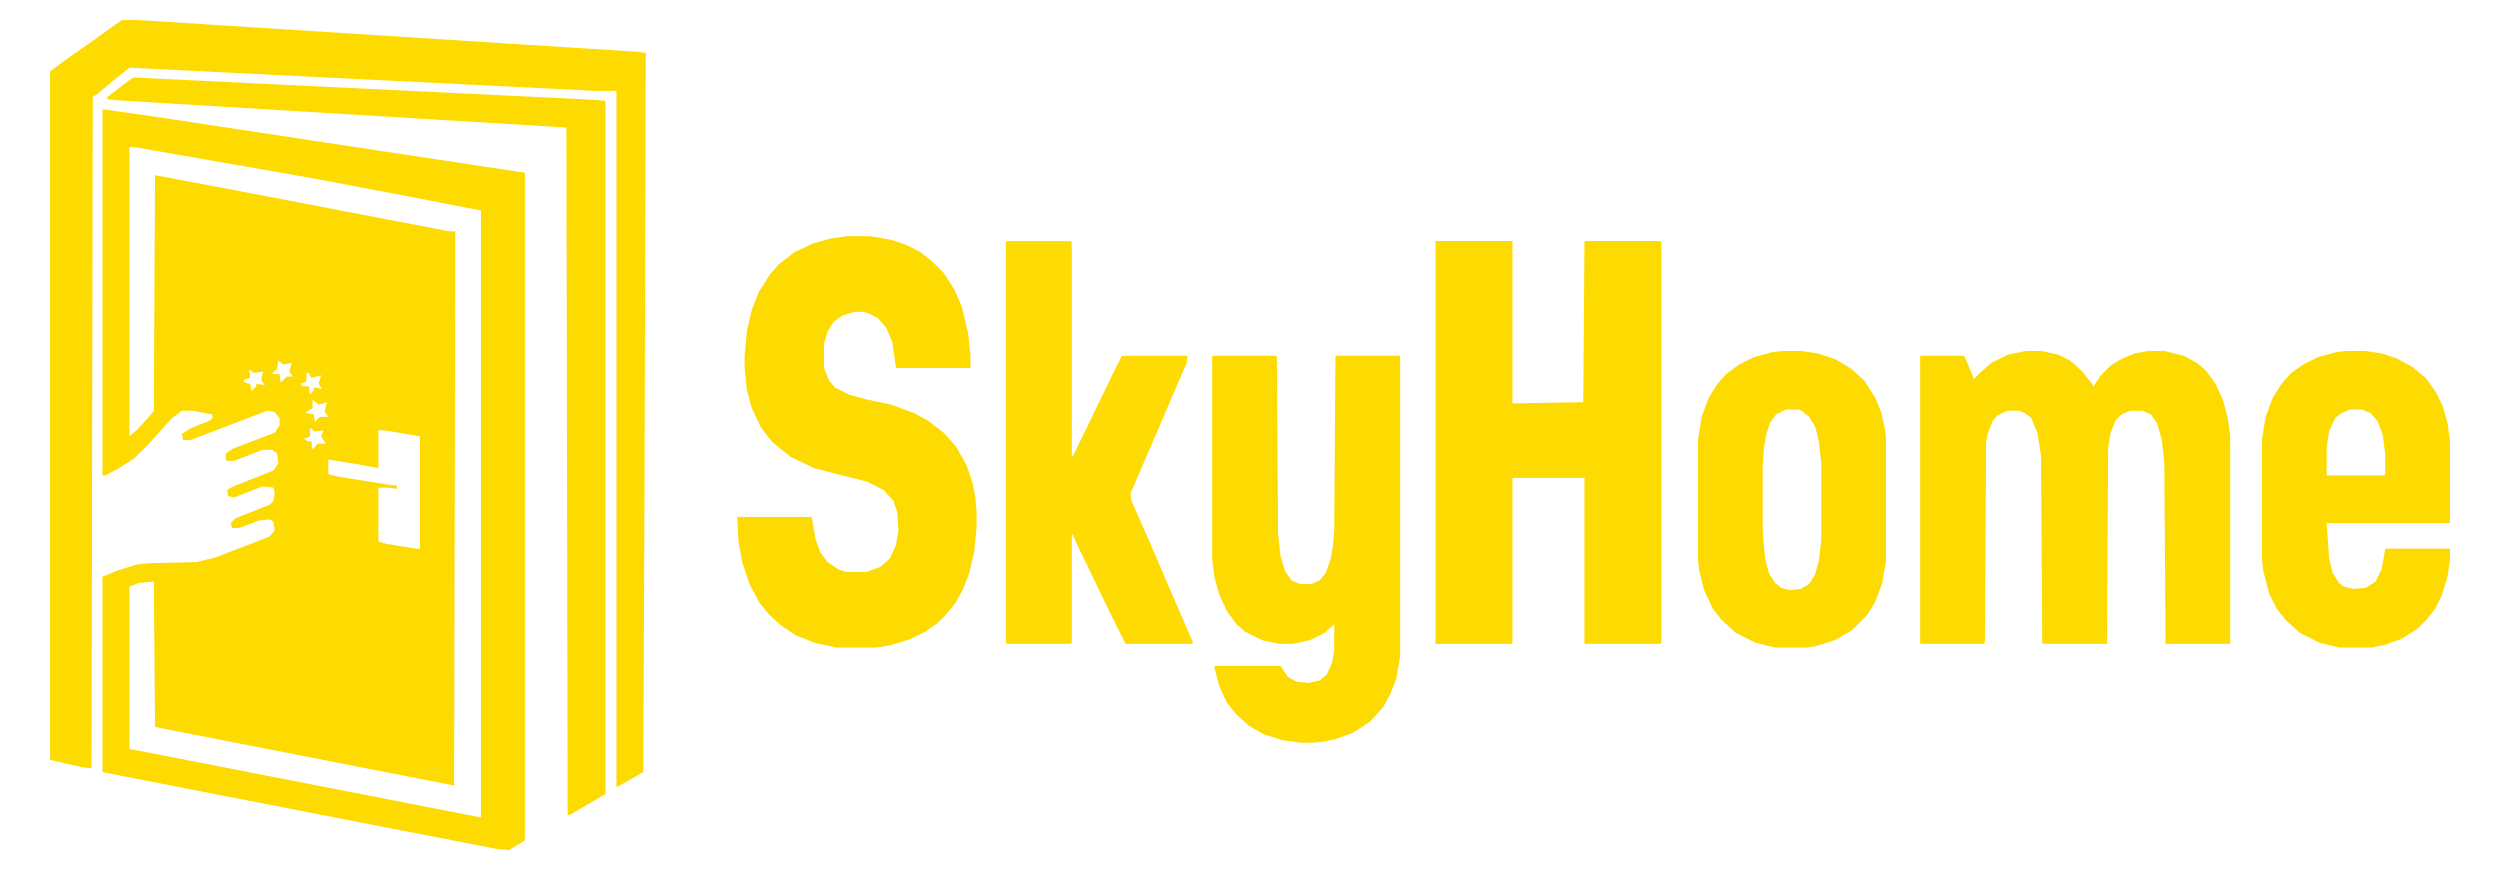
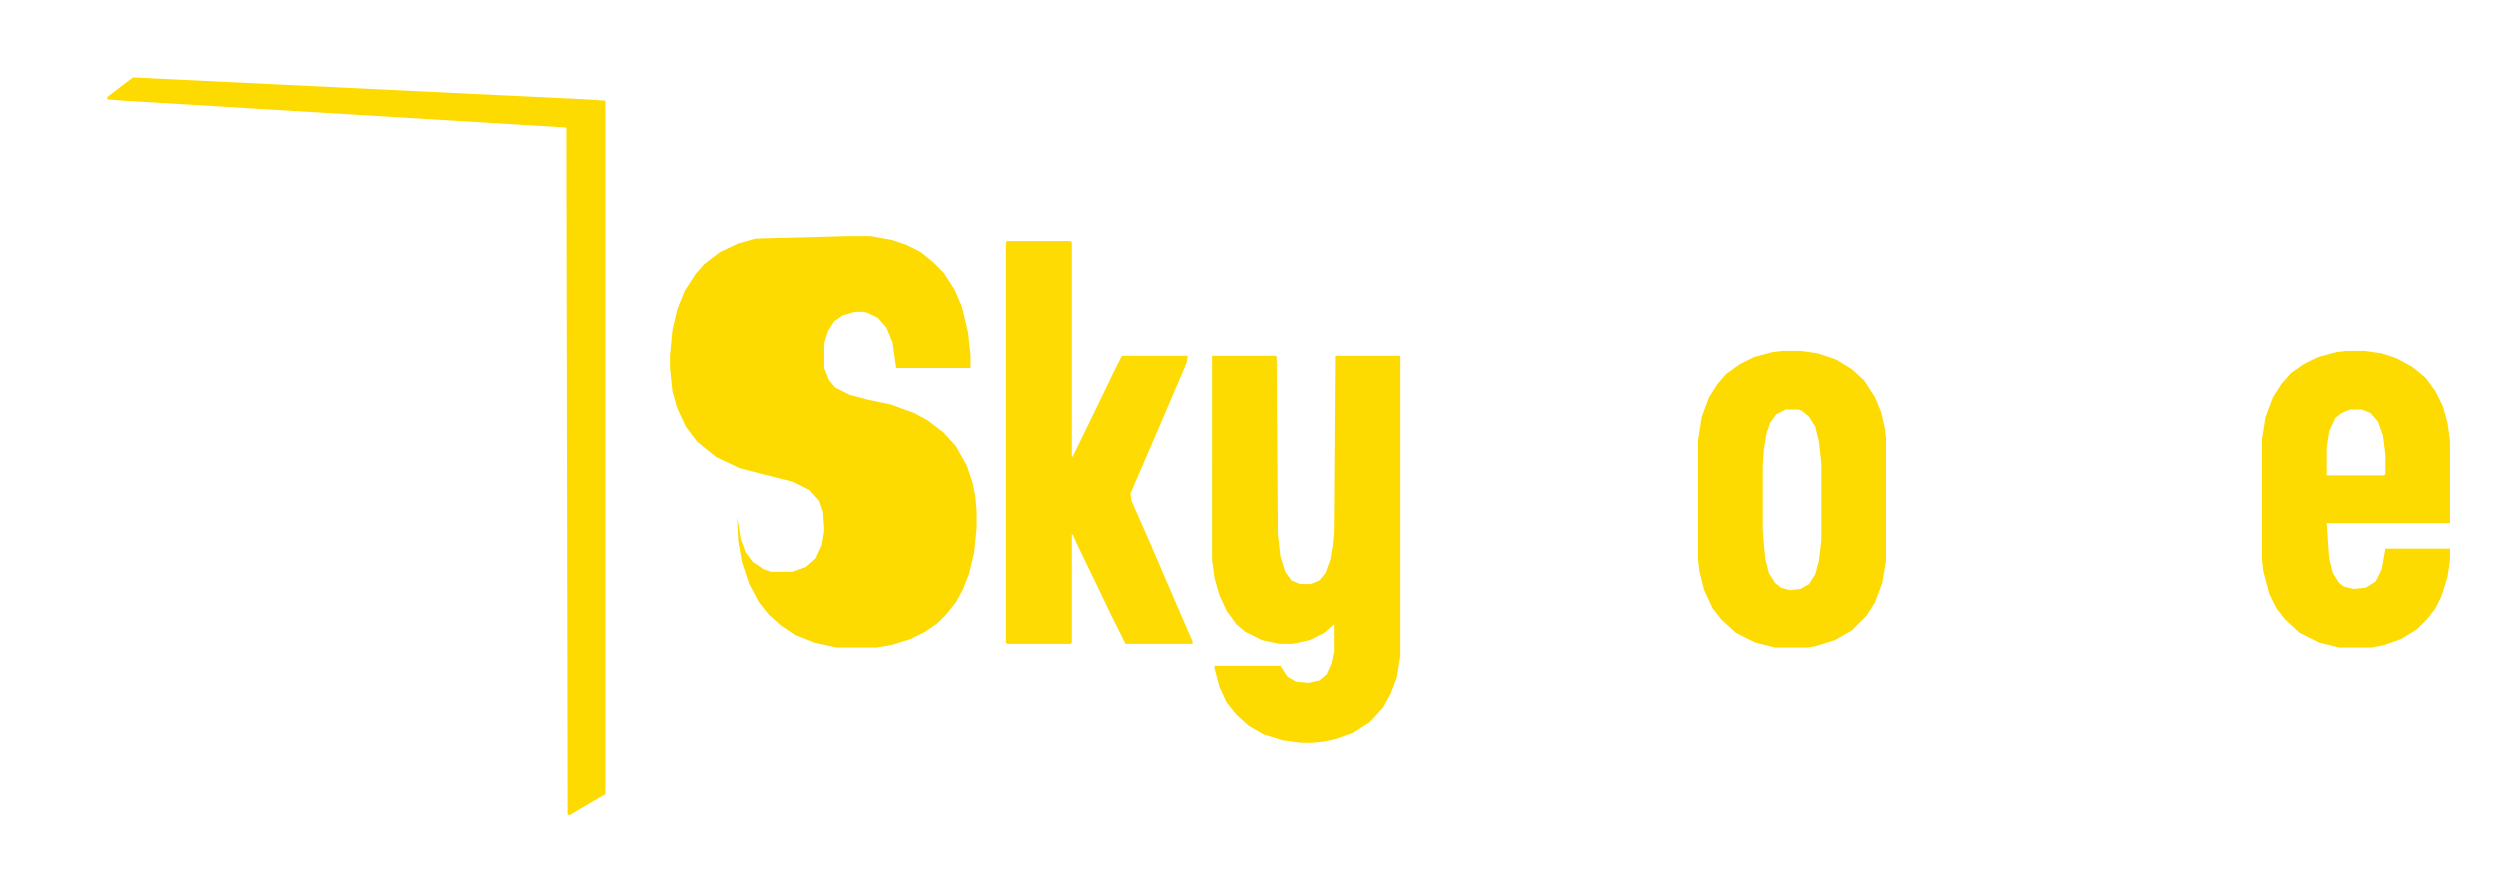
<svg xmlns="http://www.w3.org/2000/svg" version="1.1" viewBox="0 0 2048 712" width="7354" height="2560">
-   <path transform="translate(84,89)" d="m0 0 42 6 297 45 7 1v547l-13 8-10-1-144-28-164-32-15-3v-160l12-5 16-5 8-1 41-1 16-4 44-17 4-5-1-7-3-2-9 1-16 6h-6l-1-4 4-4 28-11 3-3 1-7-1-4-9-1-23 9-5-1-1-5 5-3 33-13 4-6-1-8-4-3h-8l-23 9h-6l-1-1v-5l6-4 34-13 4-6v-6l-4-5-6-1-63 24h-6l-1-5 8-5 15-6 2-2v-3l-16-3h-9l-8 6-12 13-7 8-12 12-14 9-10 5h-2zm22 31v237l7-6 9-10 4-5 1-193 74 14 167 32h5l-1 454-225-44-20-4-1-119-12 1-8 3v133l287 56h1v-497l-72-14-69-13-143-25zm122 175-1 7-4 3 1 1h5l1 7 5-5h5l-3-4 2-7-7 1zm-24 7 1 7-6 2 2 2 4 1 1 6 4-4v-2l7 1-3-4 1-5 1-2-8 1zm47 3v7l-5 2 2 2h5l1 7 3-4v-2l7 1-3-4 2-7-8 2-2-4zm5 22v7l-5 3v1l6 1 1 6 4-4h7l-3-4 1-5 1-3-7 2zm-2 23v7l-5 2 3 2h3l1 7 4-5h7l-4-6 2-5-7 1zm56 2v31l-16-3-25-4v12l8 2 44 7h4v3l-7-1h-8v44l6 2 25 4h3v-92l-29-5z" fill="#FDDB01" />
-   <path transform="translate(100,16)" d="m0 0h14l409 26 6 1-1 353-1 236-21 12h-1v-570h-17l-382-19-10 8-17 14-3 2-1 550-8-1-26-6v-564l15-11 20-14 18-13z" fill="#FDDB01" />
-   <path transform="translate(1176,197)" d="m0 0h63v133l58-1 1-132h62l1 1v328l-1 1h-62v-136h-59v136h-63z" fill="#FDDB01" />
-   <path transform="translate(694,193)" d="m0 0h19l17 3 12 4 12 6 10 8 9 9 9 14 6 14 5 21 2 19v10h-61l-3-21-5-12-7-8-8-4-4-1h-7l-10 3-7 5-5 8-3 10v20l4 10 5 6 12 6 15 4 19 4 19 7 11 6 13 10 10 11 9 16 5 15 2 11 1 11v14l-2 20-4 17-5 13-6 11-8 10-7 7-10 7-12 6-16 5-12 2h-33l-18-4-15-6-12-8-10-9-8-10-8-15-6-18-3-17-1-20h61l3 18 4 11 6 8 9 6 6 2h17l11-4 8-7 5-11 2-12-1-15-3-9-8-9-14-7-24-6-19-5-19-9-10-8-6-5-9-12-7-15-4-14-2-19v-10l2-21 4-17 6-15 9-14 7-8 13-10 15-7 14-4z" fill="#FDDB01" />
-   <path transform="translate(1660,287)" d="m0 0h12l14 3 10 5 10 9 7 9 2 3 6-9 8-8 10-6 10-4 11-2h13l16 4 11 6 7 6 8 11 6 13 4 15 2 15v170h-53l-1-149-2-18-4-14-5-7-7-3h-10l-7 3-5 5-4 10-2 12-1 161h-52l-1-1-1-153-3-19-5-12-5-4-5-2h-10l-8 4-4 5-4 11-1 6-1 164-1 1h-52v-236h36l4 9 4 10 5-5 9-8 14-7z" fill="#FDDB01" />
+   <path transform="translate(694,193)" d="m0 0h19l17 3 12 4 12 6 10 8 9 9 9 14 6 14 5 21 2 19v10h-61l-3-21-5-12-7-8-8-4-4-1h-7l-10 3-7 5-5 8-3 10v20l4 10 5 6 12 6 15 4 19 4 19 7 11 6 13 10 10 11 9 16 5 15 2 11 1 11v14l-2 20-4 17-5 13-6 11-8 10-7 7-10 7-12 6-16 5-12 2h-33l-18-4-15-6-12-8-10-9-8-10-8-15-6-18-3-17-1-20l3 18 4 11 6 8 9 6 6 2h17l11-4 8-7 5-11 2-12-1-15-3-9-8-9-14-7-24-6-19-5-19-9-10-8-6-5-9-12-7-15-4-14-2-19v-10l2-21 4-17 6-15 9-14 7-8 13-10 15-7 14-4z" fill="#FDDB01" />
  <path transform="translate(993,291)" d="m0 0h52l1 1 1 145 2 18 4 13 5 7 7 3h9l7-3 5-6 4-11 2-12 1-11 1-144h53v246l-3 18-5 13-6 11-11 12-14 9-14 5-9 2-10 1h-9l-15-2-16-5-12-7-10-9-8-10-6-13-4-15v-2h54l6 9 7 4 10 1 9-2 6-5 4-9 2-10v-22l-8 7-12 6-14 3h-11l-14-3-14-7-7-6-8-11-6-13-4-14-2-15z" fill="#FDDB01" />
  <path transform="translate(825,197)" d="m0 0h52l1 1v176l1-1 19-39 14-29 7-14h54l-1 6-24 56-22 51 1 6 15 34 12 28 19 44 4 9v2h-55l-12-24-11-23-16-33-4-9-1-1v89l-1 1h-52l-1-1v-328z" fill="#FDDB03" />
  <path transform="translate(1922,287)" d="m0 0h15l14 2 12 4 13 7 11 9 8 11 6 12 4 14 2 15v67h-101l2 29 3 12 5 8 4 3 8 2 10-1 8-5 5-10 3-17h53v9l-2 14-5 16-5 10-7 9-8 8-13 8-14 5-10 2h-27l-16-4-16-8-12-11-7-9-6-12-5-19-1-9v-99l3-18 6-16 7-11 8-9 10-7 12-6 15-4zm3 48-7 3-5 4-5 11-2 13v23h47l1-1v-16l-2-16-4-11-6-7-7-3z" fill="#FDDB01" />
  <path transform="translate(1460,287)" d="m0 0h15l14 2 15 5 13 8 10 9 9 14 5 12 3 13 1 8v101l-3 18-6 16-7 11-12 12-14 8-16 5-6 1h-27l-16-4-16-8-12-11-7-9-7-15-4-16-1-9v-98l3-19 6-16 7-11 7-8 11-8 12-6 15-4zm3 48-8 4-5 7-3 9-2 12-1 14v54l2 22 3 12 5 8 5 4 7 2 9-1 7-4 5-8 3-11 2-17v-63l-2-18-3-12-5-8-6-5-3-1z" fill="#FDDB01" />
  <path transform="translate(109,63)" d="m0 0 372 18 15 1v568l-24 14-5 3h-2l-1-563-363-22-13-1v-2l13-10z" fill="#FDDB01" />
</svg>